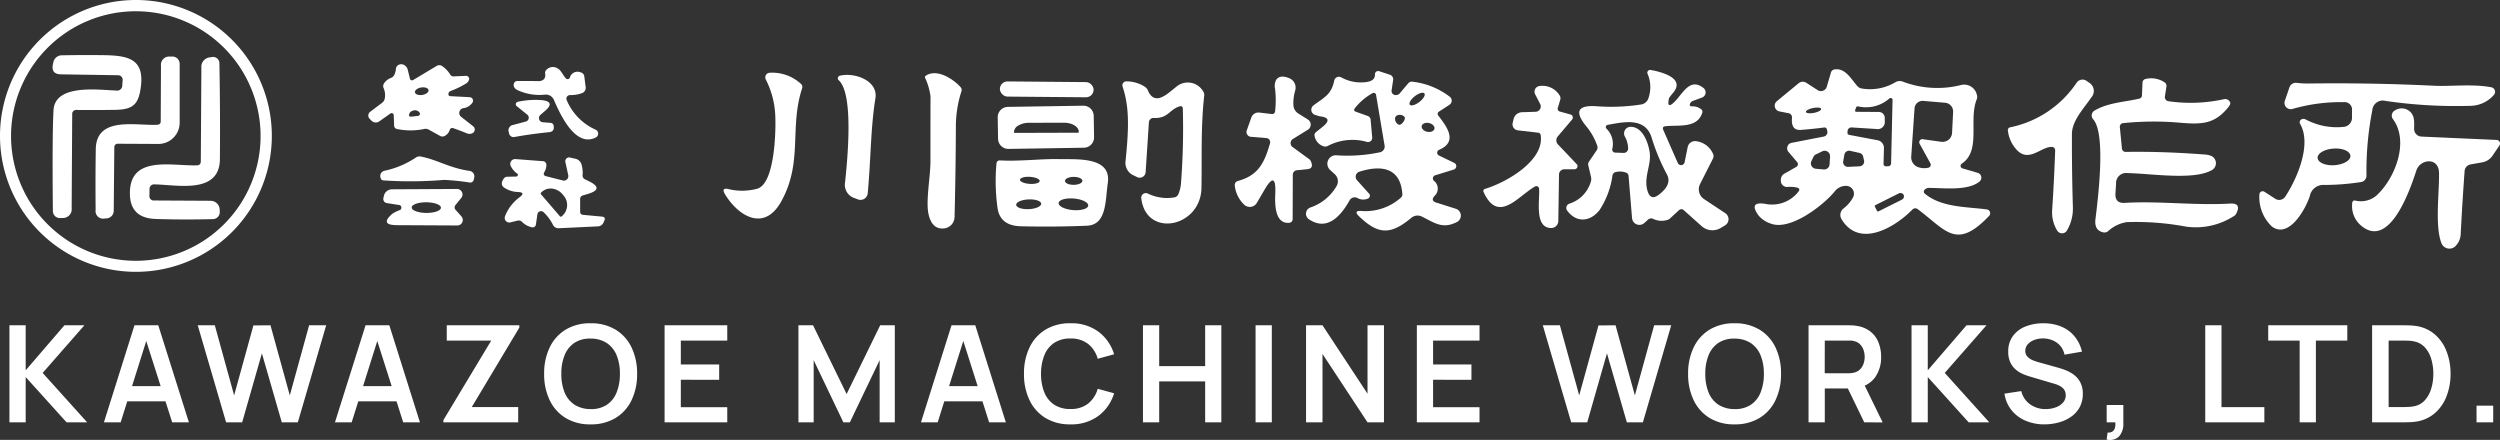
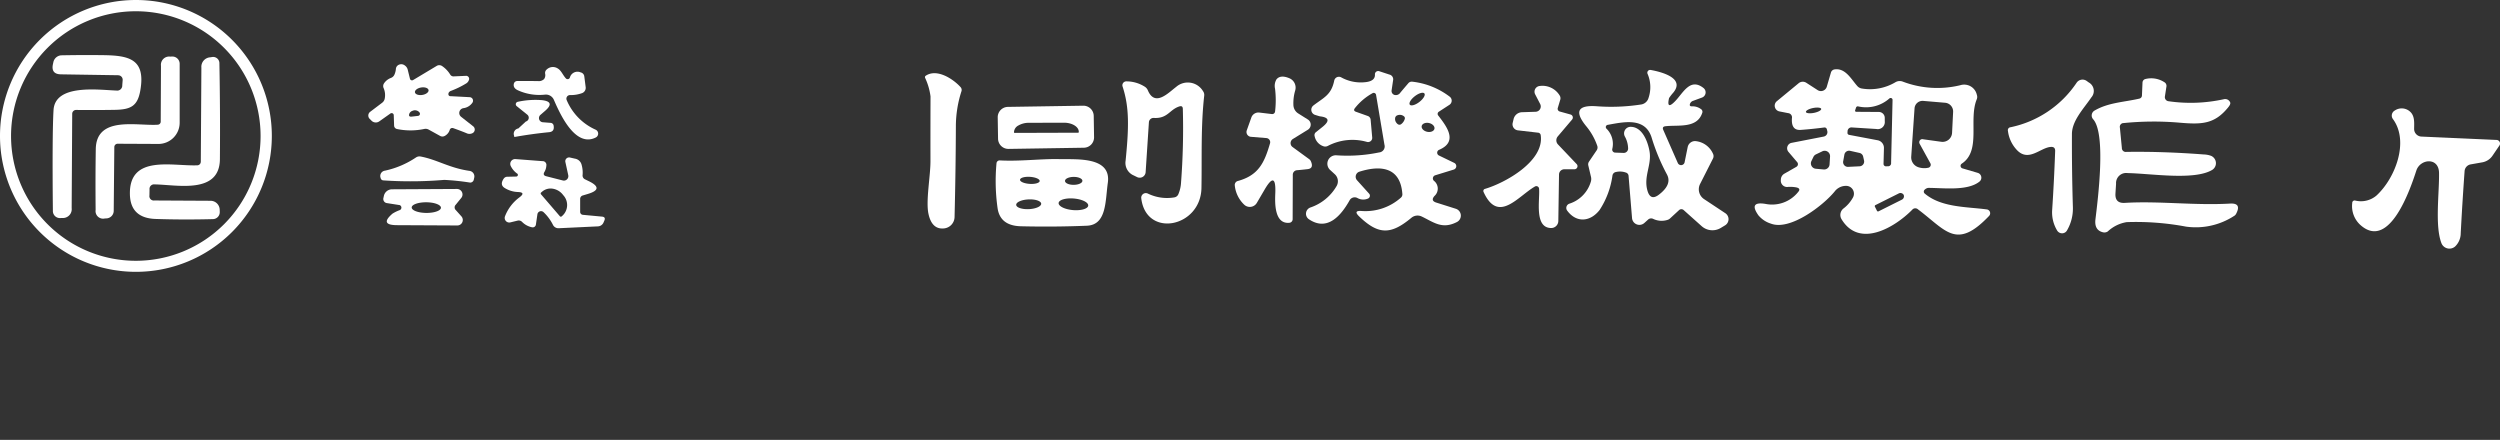
<svg xmlns="http://www.w3.org/2000/svg" width="278.21" height="48.947" viewBox="0 0 278.21 48.947">
  <rect x="0" y="0" width="278.21" height="48.947" fill="#333333" stroke="none" />
  <g id="グループ_14908" data-name="グループ 14908" transform="translate(-50 213)">
    <g id="名称未設定-1" transform="translate(39.02 -218.82)">
      <path id="パス_50" data-name="パス 50" d="M41.23,20.945A15.125,15.125,0,1,1,26.105,5.82,15.125,15.125,0,0,1,41.23,20.945Zm-1.252.011A13.884,13.884,0,1,0,26.094,34.841,13.884,13.884,0,0,0,39.978,20.956Z" fill="#fff" />
      <path id="パス_52" data-name="パス 52" d="M28.747,19.027l-6.366-.1q-1.123-.017-.9-1.112l.05-.229a.964.964,0,0,1,.922-.777q2.387-.045,4.606-.017c2.9.034,4.745.436,4.159,3.879-.3,1.805-1.073,2.18-2.879,2.208q-2.152.034-4.282.011a.422.422,0,0,0-.3.124.433.433,0,0,0-.126.306l-.061,10.491a.981.981,0,0,1-1.068,1.1l-.212.011a.783.783,0,0,1-.81-.777q-.084-8.6.073-11.24c.173-2.946,5.053-2.241,7-2.174a.562.562,0,0,0,.648-.587l.045-.576a.5.5,0,0,0-.5-.537Z" transform="translate(-4.615 -4.834)" fill="#fff" />
      <path id="パス_53" data-name="パス 53" d="M37.253,24.308l.028-6.2a.915.915,0,0,1,1.006-1.028l.246-.006a.8.8,0,0,1,.584.229.813.813,0,0,1,.244.581v6.556A2.362,2.362,0,0,1,36.985,26.8l-4.522-.022a.372.372,0,0,0-.374.369l-.067,7.11a.844.844,0,0,1-.783.827l-.207.011a.84.84,0,0,1-1.023-.945q-.034-3.549.017-6.774c.056-3.745,4.617-2.554,6.909-2.716a.347.347,0,0,0,.319-.347Z" transform="translate(-8.387 -4.962)" fill="#fff" />
      <path id="パス_54" data-name="パス 54" d="M44.736,28.823,44.8,18.348a1.055,1.055,0,0,1,.989-1.151L46,17.164a.7.7,0,0,1,.558.156.69.69,0,0,1,.247.521q.1,5.439.056,10.682c-.028,3.974-4.846,2.839-7.266,2.817a.5.5,0,0,0-.565.548l-.011.676a.486.486,0,0,0,.548.565l6.255.034a1.02,1.02,0,0,1,1.017,1.012l.006.24a.774.774,0,0,1-.749.788q-3.275.089-6.372-.017-2.823-.089-2.879-2.739c-.1-4.455,4.723-3.113,7.507-3.231a.391.391,0,0,0,.38-.391Z" transform="translate(-11.409 -4.999)" fill="#fff" />
      <path id="パス_55" data-name="パス 55" d="M86.774,24.086l-1.241.878a.671.671,0,0,1-.861-.067l-.212-.212a.52.52,0,0,1,.056-.783l1.33-1.006a.746.746,0,0,0,.291-.47,1.963,1.963,0,0,0-.129-1.174.548.548,0,0,1,.045-.509,1.584,1.584,0,0,1,.766-.609.685.685,0,0,0,.391-.358,1.922,1.922,0,0,0,.168-.637.546.546,0,0,1,.319-.47.646.646,0,0,1,.693.089.788.788,0,0,1,.307.464l.246,1a.235.235,0,0,0,.352.145l2.6-1.559a.557.557,0,0,1,.654.022,3.075,3.075,0,0,1,.872.922.421.421,0,0,0,.4.207l1.358-.061a.335.335,0,0,1,.347.391.71.71,0,0,1-.358.475,9.847,9.847,0,0,1-1.643.8.479.479,0,0,0-.263.2.325.325,0,0,0-.039.157.214.214,0,0,0,.229.24l2.141.112a.387.387,0,0,1,.333.222.4.4,0,0,1-.037.4,1.438,1.438,0,0,1-.989.6.542.542,0,0,0-.257.967l1.336,1.051a.462.462,0,0,1,.174.389.449.449,0,0,1-.219.36.751.751,0,0,1-.715.011q-.7-.285-1.431-.542a.3.3,0,0,0-.425.207,1.148,1.148,0,0,1-.52.632.542.542,0,0,1-.57,0l-1.235-.682a.707.707,0,0,0-.5-.078,7.371,7.371,0,0,1-3.035.006.4.4,0,0,1-.324-.38l-.039-1.163a.235.235,0,0,0-.369-.184Zm4.238-2.6c-.037-.228-.406-.358-.823-.29s-.725.309-.688.537.406.358.823.29.725-.309.688-.537Zm-1.158,2.868a.235.235,0,0,0,.151-.38.649.649,0,0,0-.783-.179.545.545,0,0,0-.341.3q-.151.386.263.341Z" transform="translate(-32.342 -5.639)" fill="#fff" />
      <path id="パス_56" data-name="パス 56" d="M119.5,20.34a.875.875,0,0,1,1.2-.581.515.515,0,0,1,.408.464l.151,1.179a.623.623,0,0,1-.4.665,3.738,3.738,0,0,1-1.336.218.4.4,0,0,0-.374.565,6.25,6.25,0,0,0,3.22,3.287.481.481,0,0,1,.017.866c-2.308,1.174-4.013-2.689-4.667-4.192a.964.964,0,0,0-.995-.576,5.746,5.746,0,0,1-2.979-.47q-.581-.252-.481-.732a.391.391,0,0,1,.386-.313q1.168-.006,2.3.006a.835.835,0,0,0,.682-.224.741.741,0,0,0,.117-.592.5.5,0,0,1,.184-.481.993.993,0,0,1,1.219-.106c.4.24.553.721.9,1.1a.263.263,0,0,0,.447-.084Z" transform="translate(-45.103 -5.884)" fill="#fff" />
      <path id="パス_57" data-name="パス 57" d="M364.986,32.764a3.78,3.78,0,0,0-.928-.061.7.7,0,0,1-.816-.771.782.782,0,0,1,.391-.7l1.33-.76a.341.341,0,0,0,.1-.52l-.978-1.151a.619.619,0,0,1-.109-.6.606.606,0,0,1,.456-.4l3.588-.7a.506.506,0,0,0,.325-.22.5.5,0,0,0,.067-.383l-.05-.207a.263.263,0,0,0-.291-.2q-1.319.173-2.61.268-1.09.084-.984-1.308a.476.476,0,0,0-.43-.559l-.967-.19a.648.648,0,0,1-.285-1.135l2.426-2a.721.721,0,0,1,.855-.05l1.263.816a.673.673,0,0,0,.6.065.685.685,0,0,0,.416-.445l.453-1.548a.493.493,0,0,1,.43-.38c1.2-.162,1.839,1.1,2.515,1.856a.844.844,0,0,0,.5.274,5.535,5.535,0,0,0,3.739-.7.939.939,0,0,1,.822-.067,10.827,10.827,0,0,0,6.394.4,1.442,1.442,0,0,1,1.845,1.068.689.689,0,0,1-.011.5c-.939,2.292.525,5.707-1.666,7.16a.291.291,0,0,0,.078.525l1.7.5a.559.559,0,0,1,.19.973c-1.33,1.068-4.041.7-5.645.7a.525.525,0,0,0-.257.061.769.769,0,0,0-.218.162.28.28,0,0,0,.022.4c1.845,1.571,4.667,1.47,6.92,1.772a.43.43,0,0,1,.252.721c-3.656,3.84-4.785,1.615-7.915-.727a.441.441,0,0,0-.643.045c-1.934,1.962-5.88,4.326-7.864,1.051a.917.917,0,0,1,.224-1.2,3.875,3.875,0,0,0,1.051-1.224.876.876,0,0,0-.012-.854.863.863,0,0,0-.732-.432,1.577,1.577,0,0,0-1.308.637c-1.274,1.554-4.941,4.377-7.076,3.566a2.927,2.927,0,0,1-1.4-.928q-1.118-1.582.788-1.269a3.709,3.709,0,0,0,3.628-1.314Q365.506,32.887,364.986,32.764Zm9.821-7.367a.787.787,0,0,1-.95.861l-2.733-.173a.43.43,0,0,0-.458.408l-.011.19a.221.221,0,0,0,.184.229l3.175.6a.861.861,0,0,1,.7.872l-.045,1.755a.268.268,0,0,0,.279.274l.2-.006a.333.333,0,0,0,.363-.369l.162-7.009a.212.212,0,0,0-.352-.168,3.917,3.917,0,0,1-3.477.883.2.2,0,0,0-.235.134l-.1.3a.132.132,0,0,0,.017.116.12.12,0,0,0,.1.052l2.526.017a.66.66,0,0,1,.654.682Zm4.226,2,2.063.285a1.056,1.056,0,0,0,1.2-.995l.117-2.336a.973.973,0,0,0-.894-1.012l-2.437-.207a.9.9,0,0,0-.655.214.886.886,0,0,0-.307.613l-.369,5.377a1.157,1.157,0,0,0,.8,1.179,2.113,2.113,0,0,0,1.1.056.341.341,0,0,0,.229-.5L378.686,27.9a.351.351,0,0,1,.018-.364A.337.337,0,0,1,379.033,27.393Zm-11.3-3.374c-.03-.148-.434-.192-.9-.1s-.825.291-.8.44.434.192.9.1.825-.292.8-.44Zm.984,5.308a.6.6,0,0,0-.861-.587l-.71.341a.6.6,0,0,0-.285.291l-.218.453a.6.6,0,0,0,.5.855l.866.078a.6.6,0,0,0,.654-.565Zm3.292,1.079a.531.531,0,0,0,.492-.643l-.1-.442a.531.531,0,0,0-.4-.4l-1.045-.235a.531.531,0,0,0-.643.419l-.134.738a.531.531,0,0,0,.548.626Zm1.7,4.494.229.458a.128.128,0,0,0,.173.061l2.582-1.291a.416.416,0,0,0,.218-.542h0a.415.415,0,0,0-.565-.151l-2.582,1.291a.129.129,0,0,0-.056.173Z" transform="translate(-154.082 -6.084)" fill="#fff" />
      <path id="パス_58" data-name="パス 58" d="M334.263,22.876q-.307,1.353.66.363c.905-.922,1.677-2.672,3.18-1.481a.615.615,0,0,1-.168,1.056l-.973.358a.562.562,0,0,0-.358.313q-.123.319.212.307a1.569,1.569,0,0,1,.989.3.357.357,0,0,1,.145.453c-.592,1.744-2.7,1.291-4.1,1.464q-.386.05-.229.408l1.615,3.678a.4.4,0,0,0,.76-.084l.341-1.682a.833.833,0,0,1,.933-.66,2.372,2.372,0,0,1,1.884,1.4.6.6,0,0,1-.006.542l-1.431,2.823a1.311,1.311,0,0,0,.442,1.682l2.37,1.571a.8.8,0,0,1-.028,1.347l-.481.291a1.8,1.8,0,0,1-2.13-.2l-2.007-1.794a.377.377,0,0,0-.5.006l-1,.922a.739.739,0,0,1-.319.179,2.161,2.161,0,0,1-1.571-.123.506.506,0,0,0-.565.084l-.408.369a.822.822,0,0,1-1.375-.542l-.386-4.684a.408.408,0,0,0-.3-.38,1.96,1.96,0,0,0-1.107-.061.471.471,0,0,0-.386.386,9.306,9.306,0,0,1-1.431,3.84c-1,1.291-2.549,1.5-3.611.067a.5.5,0,0,1,.24-.766,3.642,3.642,0,0,0,2.387-2.42,1.031,1.031,0,0,0,.022-.581l-.291-1.235a.541.541,0,0,1,.078-.453l.855-1.263a.556.556,0,0,0,.061-.486,6.988,6.988,0,0,0-1.207-2.158q-2.051-2.487,1.163-2.247a21.71,21.71,0,0,0,4.868-.19,1.019,1.019,0,0,0,.883-.749,3.716,3.716,0,0,0-.112-2.672.313.313,0,0,1,.347-.43c1.112.2,3.907.883,2.5,2.543A5.056,5.056,0,0,0,334.263,22.876ZM330,26.073c1.224.011,1.861,1.476,2.085,2.689.285,1.559-.7,2.834-.212,4.455q.341,1.118,1.269.4,1.481-1.135.889-2.241a22.4,22.4,0,0,1-1.7-4.086c-.721-2.348-3.169-1.738-4.9-1.436a.255.255,0,0,0-.195.172.242.242,0,0,0,.06.247,2.367,2.367,0,0,1,.648,2.269.335.335,0,0,0,.319.4l.945.034a.486.486,0,0,0,.5-.5,2.86,2.86,0,0,0-.358-1.319.736.736,0,0,1,.011-.729.723.723,0,0,1,.632-.355Z" transform="translate(-137.545 -6.139)" fill="#fff" />
      <path id="パス_59" data-name="パス 59" d="M276.557,24.5l1.286.458a.485.485,0,0,1,.347.453l.173,1.956a.464.464,0,0,1-.581.486,5.9,5.9,0,0,0-4.36.447.621.621,0,0,1-.509.028,1.471,1.471,0,0,1-.956-1.107.411.411,0,0,1,.151-.458l.738-.592q1.219-.984-.291-1.163-.056-.006-.548-.162a.6.6,0,0,1-.184-1.051c1.157-.889,1.984-1.157,2.314-2.767a.531.531,0,0,1,.777-.358,4.5,4.5,0,0,0,2.661.537q1.135-.112,1.09-.861a.363.363,0,0,1,.475-.363l1.135.374a.542.542,0,0,1,.408.66l-.162,1.1a.458.458,0,0,0,.3.5.588.588,0,0,0,.671-.246q.436-.52.883-1.04a.5.5,0,0,1,.464-.179,8.4,8.4,0,0,1,4.147,1.666.553.553,0,0,1-.028.906l-1.185.771a.285.285,0,0,0-.067.414c.933,1.213,2.258,2.912.1,3.823a.347.347,0,0,0-.017.632l1.71.827a.4.4,0,0,1-.056.738l-2.068.637a.367.367,0,0,0-.25.265.354.354,0,0,0,.1.344,1.1,1.1,0,0,1,.061,1.7q-.447.52.2.727l2.174.688a.8.8,0,0,1,.123,1.481c-1.638.838-2.566.028-3.907-.615a1.068,1.068,0,0,0-1.151.14c-2.28,1.9-3.667,1.917-5.819-.157q-.687-.665.263-.6a5.925,5.925,0,0,0,4.371-1.47.484.484,0,0,0,.179-.419c-.218-3.03-2.454-3.22-4.785-2.482a.587.587,0,0,0-.257.956l1.341,1.487a.337.337,0,0,1,.081.3.35.35,0,0,1-.2.244,1.317,1.317,0,0,1-1.185-.061.646.646,0,0,0-.866.257c-.911,1.627-2.443,3.527-4.539,2.1a.738.738,0,0,1,.173-1.3,5.332,5.332,0,0,0,2.918-2.387,1.059,1.059,0,0,0-.2-1.314l-.525-.481a.939.939,0,0,1,.7-1.627,17.388,17.388,0,0,0,4.757-.319.672.672,0,0,0,.592-.861l-.933-5.55a.263.263,0,0,0-.386-.184,6.5,6.5,0,0,0-1.967,1.666Q276.216,24.379,276.557,24.5Zm7.614-2.037c-.137-.179-.612-.045-1.06.3s-.7.768-.563.946.612.045,1.06-.3.7-.768.563-.946Zm-2.192,2.853a.263.263,0,0,0-.078-.307.72.72,0,0,0-.7-.129.382.382,0,0,0-.291.358.68.68,0,0,0,.145.486q.24.319.509.168A1.1,1.1,0,0,0,281.979,25.318Zm3.309,1.077c.059-.268-.212-.555-.6-.641s-.758.063-.816.331.212.555.6.641.758-.063.816-.331Z" transform="translate(-114.678 -6.24)" fill="#fff" />
-       <path id="パス_60" data-name="パス 60" d="M158.746,33.213c2-.481,2.124-6.456,2.051-8.06a9.719,9.719,0,0,0-1.056-4.1.514.514,0,0,1,.436-.755,4.713,4.713,0,0,1,3.471,1.235.469.469,0,0,1,.134.5c-1.448,4.377.123,8.189-2.331,12.6-1.889,3.393-4.757,1.632-6.238-.788q-.5-.822.436-.587A6.382,6.382,0,0,0,158.746,33.213Z" transform="translate(-63.538 -6.382)" fill="#fff" />
      <path id="パス_61" data-name="パス 61" d="M195.149,20.906a.19.19,0,0,1,.073-.229c1.241-.833,3.046.352,3.868,1.258a.475.475,0,0,1,.1.492,12.733,12.733,0,0,0-.615,3.9q-.017,4.857-.145,10.078a1.3,1.3,0,0,1-1.14,1.258q-1.381.168-1.766-1.627c-.307-1.442.229-4.187.224-5.869q-.006-3.6.006-7.194A7,7,0,0,0,195.149,20.906Z" transform="translate(-81.222 -6.428)" fill="#fff" />
-       <path id="パス_62" data-name="パス 62" d="M178.005,20.826c1.615-.408,4.287.531,3.963,2.51-.537,3.315-.5,6.774-.855,10.57a.814.814,0,0,1-.378.612.8.8,0,0,1-.712.07l-.33-.129a1.555,1.555,0,0,1-1.1-1.783c.268-2.577.984-9.821-.71-11.347a.287.287,0,0,1-.09-.286.3.3,0,0,1,.213-.218Z" transform="translate(-73.569 -6.577)" fill="#fff" />
      <path id="パス_63" data-name="パス 63" d="M261.3,24.967a10.708,10.708,0,0,0,0-2.538,1.414,1.414,0,0,1,.162-1.056q.442-.531,1.42-.123a1.132,1.132,0,0,1,.66,1.364,4.975,4.975,0,0,0-.2,1.643,1.143,1.143,0,0,0,.531.911l1.084.682a.671.671,0,0,1-.006,1.135l-1.666,1.028a.546.546,0,0,0-.258.439.533.533,0,0,0,.219.455l1.845,1.347a.592.592,0,0,1,.2.252q.335.771-.352.861-.654.078-1.207.123a.5.5,0,0,0-.458.486l-.017,4.963a.4.4,0,0,1-.358.4c-1.777.179-1.6-2.5-1.571-3.348q.089-2.521-1.174-.374l-.883,1.509a.906.906,0,0,1-1.42.184,3.417,3.417,0,0,1-1.034-2.135.458.458,0,0,1,.335-.486c2.3-.626,2.957-2.018,3.588-4.192a.449.449,0,0,0-.062-.385.462.462,0,0,0-.341-.2l-1.722-.14a.537.537,0,0,1-.464-.715l.509-1.431a.838.838,0,0,1,.889-.553l1.4.168a.316.316,0,0,0,.232-.066.3.3,0,0,0,.115-.208Z" transform="translate(-108.426 -6.727)" fill="#fff" />
      <path id="パス_64" data-name="パス 64" d="M431.3,29.6q4.064-.061,8.6.285a2.608,2.608,0,0,1,.827.157.893.893,0,0,1,.531.762.879.879,0,0,1-.436.814c-2.007,1.174-6.758.391-9.39.341a1.123,1.123,0,0,0-1.286,1.191l-.067,1.073q-.073,1.123,1.051,1.051c3.784-.229,7.786.307,11.71.078q1.3-.073.671,1.129a.6.6,0,0,1-.246.257,7.823,7.823,0,0,1-5.332,1.179,30.085,30.085,0,0,0-6.607-.5,4.023,4.023,0,0,0-2.1,1.034.657.657,0,0,1-.52.1q-1-.229-.855-1.442c.274-2.275,1.2-9.513-.257-11.145a.617.617,0,0,1-.152-.512.629.629,0,0,1,.3-.444c1.537-.906,3.292-.939,5-1.336a.366.366,0,0,0,.285-.347l.061-1.436a.422.422,0,0,1,.33-.4,2.671,2.671,0,0,1,2.09.347.476.476,0,0,1,.24.514l-.168,1.09a.458.458,0,0,0,.386.52,17.2,17.2,0,0,0,6.16-.218.6.6,0,0,1,.727.374q.05.184-.224.52c-1.526,1.884-2.934,1.928-5.45,1.71a33.618,33.618,0,0,0-6.176.045.422.422,0,0,0-.43.52l.218,2.247A.435.435,0,0,0,431.3,29.6Z" transform="translate(-183.682 -6.877)" fill="#fff" />
      <path id="パス_65" data-name="パス 65" d="M415.52,29.162c-1.168.073-2.487,1.744-3.8.319a3.746,3.746,0,0,1-.973-2.107.322.322,0,0,1,.285-.4,11.723,11.723,0,0,0,7.361-4.958.794.794,0,0,1,1.124-.19l.224.162a1.078,1.078,0,0,1,.291,1.66c-.833,1.23-2.158,2.582-2.163,4.075q-.017,4.064.106,8.122a4.83,4.83,0,0,1-.654,2.61.628.628,0,0,1-.546.322.641.641,0,0,1-.555-.316,3.886,3.886,0,0,1-.553-2.241q.212-3.152.335-6.6Q416.018,29.129,415.52,29.162Z" transform="translate(-176.316 -6.993)" fill="#fff" />
-       <rect id="長方形_7" data-name="長方形 7" width="10.43" height="1.688" rx="0.844" transform="translate(122.258 14.874) rotate(0.5)" fill="#fff" />
      <path id="パス_66" data-name="パス 66" d="M240.778,24.809c-1.107.358-1.286,1.369-2.839,1.28a.52.52,0,0,0-.548.486l-.363,5.55a.66.66,0,0,1-.95.548l-.375-.184a1.511,1.511,0,0,1-.905-1.632c.369-3.7.43-5.93-.335-8.261a.436.436,0,0,1,.414-.576,3.814,3.814,0,0,1,2.046.587.889.889,0,0,1,.347.4c.788,1.895,2.286.285,3.158-.374a1.968,1.968,0,0,1,2.985.475.7.7,0,0,1,.134.5c-.386,3.432-.246,6.836-.307,10.279-.078,4.393-6.165,5.606-6.7,1.14a.514.514,0,0,1,.738-.52,4.87,4.87,0,0,0,2.94.425.584.584,0,0,0,.442-.335,3.78,3.78,0,0,0,.307-1.3,79.236,79.236,0,0,0,.2-8.211Q241.158,24.686,240.778,24.809Z" transform="translate(-98.557 -7.145)" fill="#fff" />
-       <path id="パス_67" data-name="パス 67" d="M471.116,26.089v-.682a.831.831,0,0,0-.928-.945,19.208,19.208,0,0,0-5.69.755.7.7,0,0,1-.855-.905l.514-1.5a.749.749,0,0,1,.8-.5,10.368,10.368,0,0,0,1.409.073q6.97-.089,13.935.252c1.783.089,4.209-.229,6.322.168a.514.514,0,0,1,.279.855,3.517,3.517,0,0,1-2.515,1.207,54.253,54.253,0,0,1-9.53-.542,1.165,1.165,0,0,0-1.481,1.045,35.011,35.011,0,0,0-.648,7.266.71.71,0,0,1-.6.715,26.962,26.962,0,0,1-4.08.324,1.529,1.529,0,0,0-1.627,1.246c-.52,1.571-2.359,4.751-4.214,3.382a4.463,4.463,0,0,1-1.392-3.583.358.358,0,0,1,.548-.291l1.213.783a.81.81,0,0,0,1.118-.24c1.375-2.107,2.946-5.847,1.649-8.094a.366.366,0,0,1,.073-.453.486.486,0,0,1,.24-.1.593.593,0,0,1,.319.067,7.362,7.362,0,0,0,4.142.827A1.029,1.029,0,0,0,471.116,26.089Zm-.177,4.339c-.034-.511-.878-.872-1.885-.8s-1.8.536-1.762,1.047.878.872,1.885.8,1.8-.536,1.762-1.047Z" transform="translate(-198.397 -7.273)" fill="#fff" />
      <path id="パス_68" data-name="パス 68" d="M314.8,25.762l1.207.335a.347.347,0,0,1,.173.559l-1.593,1.878a.668.668,0,0,0,.022.894l2.079,2.186a.341.341,0,0,1-.252.576h-1.118a.593.593,0,0,0-.593.581l-.078,5.176a.794.794,0,0,1-.8.783c-1.912-.022-1.23-3.164-1.341-4.382a.307.307,0,0,0-.458-.24c-1.878,1.073-4.1,4.2-5.724.6a.249.249,0,0,1,0-.2.237.237,0,0,1,.151-.131c2.286-.676,6.612-3.085,6.216-5.953a.325.325,0,0,0-.319-.307l-2.225-.257a.676.676,0,0,1-.581-.816l.1-.425a.992.992,0,0,1,.939-.777l1.515-.05a.592.592,0,0,0,.509-.861l-.559-1.079a.637.637,0,0,1,.5-.928,2.238,2.238,0,0,1,2.213,1.034.576.576,0,0,1,.078.5l-.274.911a.31.31,0,0,0,.026.245.322.322,0,0,0,.2.152Z" transform="translate(-130.251 -7.534)" fill="#fff" />
-       <path id="パス_70" data-name="パス 70" d="M114.154,28.113a.446.446,0,0,0,.317-.336.432.432,0,0,0-.155-.43l-1.179-.95a.274.274,0,0,1,.123-.481,9.176,9.176,0,0,1,2.689-.184q1.515.173.363,1.179l-.537.464a.474.474,0,0,0-.135.5.46.46,0,0,0,.4.316l.844.067a.363.363,0,0,1,.369.347q.1.637-.514.693-2,.2-3.862.537a.511.511,0,0,1-.587-.391l-.034-.157a.6.6,0,0,1,.475-.794Z" transform="translate(-44.658 -8.767)" fill="#fff" />
+       <path id="パス_70" data-name="パス 70" d="M114.154,28.113a.446.446,0,0,0,.317-.336.432.432,0,0,0-.155-.43l-1.179-.95a.274.274,0,0,1,.123-.481,9.176,9.176,0,0,1,2.689-.184q1.515.173.363,1.179l-.537.464a.474.474,0,0,0-.135.5.46.46,0,0,0,.4.316l.844.067a.363.363,0,0,1,.369.347q.1.637-.514.693-2,.2-3.862.537l-.034-.157a.6.6,0,0,1,.475-.794Z" transform="translate(-44.658 -8.767)" fill="#fff" />
      <path id="パス_72" data-name="パス 72" d="M220.341,30.375a1.151,1.151,0,0,1-1.133,1.169l-8.383.132a1.151,1.151,0,0,1-1.169-1.133l-.037-2.37A1.151,1.151,0,0,1,210.751,27l8.383-.132a1.151,1.151,0,0,1,1.169,1.133Zm-8.838-.48,7.065-.022a.073.073,0,0,0,.073-.073v-.028c0-.561-.745-1.014-1.66-1.012l-3.89.011a2.3,2.3,0,0,0-1.175.3.883.883,0,0,0-.485.722v.028a.073.073,0,0,0,.073.073Z" transform="translate(-87.609 -9.285)" fill="#fff" />
      <path id="パス_73" data-name="パス 73" d="M492.465,33.637a.819.819,0,0,0-.671.749q-.257,3.572-.43,6.9a2.044,2.044,0,0,1-.62,1.481.956.956,0,0,1-1.532-.374c-.738-1.945-.224-5.606-.263-7.809-.028-1.783-2.1-1.571-2.526-.257-.671,2.063-2.968,8.831-6.154,6.115a2.829,2.829,0,0,1-.978-2.51.263.263,0,0,1,.313-.274,2.67,2.67,0,0,0,2.381-.553c2.079-1.906,3.678-6.014,1.833-8.513a.64.64,0,0,1-.113-.52.652.652,0,0,1,.32-.43,1.376,1.376,0,0,1,1.66.089c.581.481.5,1.252.492,1.956a.852.852,0,0,0,.816.855l8.351.374a.4.4,0,0,1,.319.632L494.9,32.67a1.741,1.741,0,0,1-1.135.738Z" transform="translate(-206.544 -9.523)" fill="#fff" />
      <path id="パス_80" data-name="パス 80" d="M91.188,36.971c1.845.347,3.192,1.28,5.45,1.6a.62.62,0,0,1,.52.743l-.05.229a.411.411,0,0,1-.414.33,26.949,26.949,0,0,0-2.873-.3,44.692,44.692,0,0,1-6.774.056.317.317,0,0,1-.307-.268.6.6,0,0,1,.486-.816,9.919,9.919,0,0,0,3.449-1.47A.7.7,0,0,1,91.188,36.971Z" transform="translate(-33.401 -13.734)" fill="#fff" />
      <path id="パス_81" data-name="パス 81" d="M112.574,38.955a2.215,2.215,0,0,1-.7-.833.537.537,0,0,1,.52-.771l3,.229a.421.421,0,0,1,.442.5,1.526,1.526,0,0,1-.212.7q-.224.374.2.481l1.845.47a.488.488,0,0,0,.464-.123.5.5,0,0,0,.14-.464l-.319-1.464a.416.416,0,0,1,.112-.388.429.429,0,0,1,.391-.116l.57.129a.911.911,0,0,1,.738.7,3.164,3.164,0,0,1,.106,1.107.467.467,0,0,0,.285.5l.425.207q1.738.855-.117,1.409l-.559.168a.4.4,0,0,0-.307.414v1.414a.327.327,0,0,0,.3.33l2.13.2q.436.039.263.442l-.089.207a.71.71,0,0,1-.62.436l-4.371.207a.674.674,0,0,1-.637-.369,5.059,5.059,0,0,0-1.051-1.42.408.408,0,0,0-.682.235l-.168,1.151a.358.358,0,0,1-.425.3,2.14,2.14,0,0,1-1.112-.6.52.52,0,0,0-.492-.145l-.822.2a.509.509,0,0,1-.587-.682,4.735,4.735,0,0,1,1.6-2.1q.766-.57-.184-.6a2.974,2.974,0,0,1-1.42-.43q-.609-.352-.151-1.04a.483.483,0,0,1,.419-.229l.989-.022a.184.184,0,0,0,.1-.335Zm2.666,2.314,2.1,2.443a.14.14,0,0,0,.2.017l.117-.106a1.608,1.608,0,0,0,.05-2.264l-.078-.1a1.791,1.791,0,0,0-1.117-.617,1.44,1.44,0,0,0-1.136.326l-.117.1A.14.14,0,0,0,115.24,41.269Z" transform="translate(-44.056 -13.828)" fill="#fff" />
      <path id="パス_82" data-name="パス 82" d="M221.69,40.14c-.285,2.012-.117,4.678-2.331,4.768q-3.656.151-7.339.061-2.325-.056-2.6-2.035a21.473,21.473,0,0,1-.117-4.975.349.349,0,0,1,.369-.319c2.208.123,4.6-.19,6.584-.145C218.18,37.541,222.115,37.172,221.69,40.14Zm-7.582-.207c.014-.216-.464-.423-1.067-.463s-1.1.1-1.119.318.464.423,1.067.463,1.1-.1,1.119-.318Zm4.753-.023c0-.244-.436-.439-.97-.435s-.966.2-.964.448.436.439.97.435.966-.2.964-.448Zm.648,2.758c.031-.357-.683-.709-1.593-.787s-1.673.148-1.7.5.683.709,1.593.787,1.673-.148,1.7-.5Zm-5.233-.212c-.014-.3-.648-.512-1.416-.476s-1.379.308-1.365.607.648.512,1.416.476,1.379-.308,1.365-.607Z" transform="translate(-87.428 -13.969)" fill="#fff" />
      <path id="パス_83" data-name="パス 83" d="M89.068,45.229l-1.392-.218a.458.458,0,0,1-.374-.548l.056-.252a.928.928,0,0,1,.9-.732l7.233-.039a.619.619,0,0,1,.556.349.605.605,0,0,1-.075.646l-.626.771a.409.409,0,0,0,.017.587l.62.693a.609.609,0,0,1-.458,1.017l-6.719-.034q-1.967-.011-.492-1.28a4.189,4.189,0,0,1,.822-.4.3.3,0,0,0-.067-.565Zm4.639.3c0-.327-.723-.6-1.621-.607s-1.629.251-1.632.578.723.6,1.621.607,1.629-.251,1.632-.578Z" transform="translate(-33.658 -16.592)" fill="#fff" />
    </g>
-     <path id="パス_72208" data-name="パス 72208" d="M1.05,0V-10.8H2.858v5.01L7.17-10.8H9.39l-4.642,5.3L9.7,0H7.41L2.858-5.04V0ZM11.565,0l3.4-10.8h2.648L21.022,0h-1.86l-3.09-9.69h.405L13.425,0Zm1.9-2.34V-4.028h5.67V-2.34ZM25.163,0,22.005-10.8h1.9L26.055-3,28.2-10.785l1.9-.015L32.25-3,34.4-10.8h1.9L33.143,0H31.358L29.145-7.68,26.948,0ZM37.275,0,40.68-10.8h2.647L46.732,0h-1.86l-3.09-9.69h.405L39.135,0Zm1.9-2.34V-4.028h5.67V-2.34ZM49.342,0V-.248L54.667-9.1h-4.95v-1.7h8.077v.255L52.5-1.7h5.167V0Zm16.38.225a5.2,5.2,0,0,1-2.775-.709A4.661,4.661,0,0,1,61.174-2.46a6.625,6.625,0,0,1-.619-2.94,6.625,6.625,0,0,1,.619-2.94,4.661,4.661,0,0,1,1.774-1.976,5.2,5.2,0,0,1,2.775-.709,5.224,5.224,0,0,1,2.779.709A4.654,4.654,0,0,1,70.279-8.34,6.625,6.625,0,0,1,70.9-5.4a6.625,6.625,0,0,1-.619,2.94A4.654,4.654,0,0,1,68.5-.484,5.224,5.224,0,0,1,65.723.225Zm0-1.7a3.132,3.132,0,0,0,1.811-.48A2.963,2.963,0,0,0,68.621-3.33a5.42,5.42,0,0,0,.364-2.07,5.334,5.334,0,0,0-.364-2.059A2.97,2.97,0,0,0,67.534-8.82a3.255,3.255,0,0,0-1.811-.5,3.114,3.114,0,0,0-1.808.48A2.971,2.971,0,0,0,62.831-7.47a5.42,5.42,0,0,0-.364,2.07,5.383,5.383,0,0,0,.36,2.059A2.947,2.947,0,0,0,63.911-1.98,3.255,3.255,0,0,0,65.723-1.477ZM73.958,0V-10.8h6.975v1.7H75.765v2.662h4.268v1.7H75.765v3.053h5.168V0ZM88.853,0V-10.8H90.48l3.735,7.65L97.95-10.8h1.628V0H97.89V-6.922L94.575,0h-.72L90.548-6.922V0Zm13.635,0,3.4-10.8h2.647l3.4,10.8h-1.86L107-9.69h.4L104.348,0Zm1.9-2.34V-4.028h5.67V-2.34ZM119.122.225a5.2,5.2,0,0,1-2.775-.709,4.661,4.661,0,0,1-1.774-1.976,6.625,6.625,0,0,1-.619-2.94,6.625,6.625,0,0,1,.619-2.94,4.661,4.661,0,0,1,1.774-1.976,5.2,5.2,0,0,1,2.775-.709,5.042,5.042,0,0,1,3.113.934,4.91,4.91,0,0,1,1.747,2.516l-1.823.5a3.2,3.2,0,0,0-1.073-1.654,3.083,3.083,0,0,0-1.965-.6,3.172,3.172,0,0,0-1.811.488,2.965,2.965,0,0,0-1.088,1.369,5.483,5.483,0,0,0-.371,2.066,5.391,5.391,0,0,0,.364,2.066,2.956,2.956,0,0,0,1.091,1.369,3.19,3.19,0,0,0,1.815.487,3.07,3.07,0,0,0,1.965-.6,3.216,3.216,0,0,0,1.073-1.65l1.823.5a4.91,4.91,0,0,1-1.747,2.516A5.042,5.042,0,0,1,119.122.225ZM127.193,0V-10.8H129v4.545h5.115V-10.8h1.8V0h-1.8V-4.56H129V0Zm12.532,0V-10.8h1.808V0Zm5.618,0V-10.8h1.83l5.01,7.613V-10.8h1.83V0h-1.83l-5.01-7.612V0Zm12.33,0V-10.8h6.975v1.7H159.48v2.662h4.268v1.7H159.48v3.053h5.167V0Zm17.175,0L171.69-10.8h1.9L175.74-3l2.145-7.785,1.9-.015L181.935-3l2.145-7.8h1.9L182.827,0h-1.785L178.83-7.68,176.633,0Zm18.18.225a5.2,5.2,0,0,1-2.775-.709,4.661,4.661,0,0,1-1.774-1.976,6.625,6.625,0,0,1-.619-2.94,6.625,6.625,0,0,1,.619-2.94,4.661,4.661,0,0,1,1.774-1.976,5.2,5.2,0,0,1,2.775-.709,5.224,5.224,0,0,1,2.779.709,4.654,4.654,0,0,1,1.777,1.976A6.625,6.625,0,0,1,198.2-5.4a6.625,6.625,0,0,1-.619,2.94,4.654,4.654,0,0,1-1.777,1.976A5.224,5.224,0,0,1,193.027.225Zm0-1.7a3.132,3.132,0,0,0,1.811-.48,2.963,2.963,0,0,0,1.087-1.372,5.419,5.419,0,0,0,.364-2.07,5.334,5.334,0,0,0-.364-2.059,2.97,2.97,0,0,0-1.087-1.361,3.255,3.255,0,0,0-1.811-.5,3.114,3.114,0,0,0-1.807.48,2.971,2.971,0,0,0-1.084,1.372,5.419,5.419,0,0,0-.364,2.07,5.383,5.383,0,0,0,.36,2.059,2.947,2.947,0,0,0,1.084,1.361A3.255,3.255,0,0,0,193.027-1.477ZM201.262,0V-10.8h4.462q.157,0,.4.011a3.518,3.518,0,0,1,.458.049,3.249,3.249,0,0,1,1.549.623,2.894,2.894,0,0,1,.908,1.211,4.288,4.288,0,0,1,.3,1.624,3.842,3.842,0,0,1-.667,2.269,2.95,2.95,0,0,1-2.048,1.174l-.773.068H203.07V0Zm6.2,0-2.13-4.395,1.838-.4,2.34,4.8Zm-4.4-5.46h2.58q.15,0,.337-.015a1.769,1.769,0,0,0,.345-.06,1.38,1.38,0,0,0,.709-.4,1.666,1.666,0,0,0,.367-.645,2.431,2.431,0,0,0,.109-.705,2.468,2.468,0,0,0-.109-.709,1.663,1.663,0,0,0-.367-.649,1.38,1.38,0,0,0-.709-.4,1.6,1.6,0,0,0-.345-.056Q205.8-9.1,205.65-9.1h-2.58ZM212.723,0V-10.8h1.807v5.01l4.313-5.01h2.22l-4.643,5.3L221.378,0h-2.295L214.53-5.04V0Zm14.813.225A5.3,5.3,0,0,1,225.4-.187a3.985,3.985,0,0,1-1.56-1.181,3.823,3.823,0,0,1-.776-1.826l1.875-.285A2.481,2.481,0,0,0,225.926-2a2.916,2.916,0,0,0,1.721.525,3.244,3.244,0,0,0,1.087-.18,2.018,2.018,0,0,0,.829-.525,1.2,1.2,0,0,0,.319-.848,1.13,1.13,0,0,0-.075-.416,1.016,1.016,0,0,0-.221-.341,1.547,1.547,0,0,0-.375-.274,2.806,2.806,0,0,0-.529-.214l-2.79-.825a7.116,7.116,0,0,1-.776-.281,3.114,3.114,0,0,1-.788-.488,2.386,2.386,0,0,1-.607-.8,2.713,2.713,0,0,1-.236-1.2,2.846,2.846,0,0,1,.529-1.751,3.186,3.186,0,0,1,1.425-1.061,5.3,5.3,0,0,1,1.991-.345,5.092,5.092,0,0,1,1.98.379,3.8,3.8,0,0,1,1.455,1.076,4.137,4.137,0,0,1,.825,1.7l-1.943.338a2.156,2.156,0,0,0-.461-.971,2.226,2.226,0,0,0-.833-.611,2.832,2.832,0,0,0-1.046-.225,2.779,2.779,0,0,0-1,.161,1.8,1.8,0,0,0-.742.484,1.069,1.069,0,0,0-.281.735.9.9,0,0,0,.24.649,1.709,1.709,0,0,0,.6.4,5.863,5.863,0,0,0,.724.244l1.935.54q.4.105.893.285a4.057,4.057,0,0,1,.952.5,2.553,2.553,0,0,1,.754.847,2.692,2.692,0,0,1,.3,1.335,3.008,3.008,0,0,1-.349,1.474,3.12,3.12,0,0,1-.941,1.054,4.292,4.292,0,0,1-1.354.63A5.966,5.966,0,0,1,227.535.225Zm6.9,1.687.105-.78a.8.8,0,0,0,.548-.116A.719.719,0,0,0,235.361.6,1.634,1.634,0,0,0,235.4,0h-.96V-1.928h1.853v2a2.115,2.115,0,0,1-.465,1.485A1.457,1.457,0,0,1,234.435,1.912ZM245.408,0V-10.8h1.808v9.105h4.77V0Zm10.508,0V-9.1h-3.5v-1.7h8.8v1.7h-3.495V0Zm8.062,0V-10.8h3.443q.135,0,.536.007a7.727,7.727,0,0,1,.776.052,4.11,4.11,0,0,1,2.171.911,4.686,4.686,0,0,1,1.346,1.9,6.8,6.8,0,0,1,.457,2.528,6.8,6.8,0,0,1-.457,2.528,4.686,4.686,0,0,1-1.346,1.9,4.11,4.11,0,0,1-2.171.911,7.5,7.5,0,0,1-.772.053q-.4.008-.54.008Zm1.838-1.7h1.6q.225,0,.574-.015a4.218,4.218,0,0,0,.619-.068,2.136,2.136,0,0,0,1.245-.682,3.394,3.394,0,0,0,.709-1.312,5.676,5.676,0,0,0,.229-1.62,5.7,5.7,0,0,0-.232-1.65,3.274,3.274,0,0,0-.716-1.3,2.182,2.182,0,0,0-1.234-.668,3.372,3.372,0,0,0-.619-.071q-.349-.011-.574-.011h-1.6ZM275.6,0V-1.852h1.853V0Z" transform="translate(50 -166)" fill="#fff" />
  </g>
</svg>